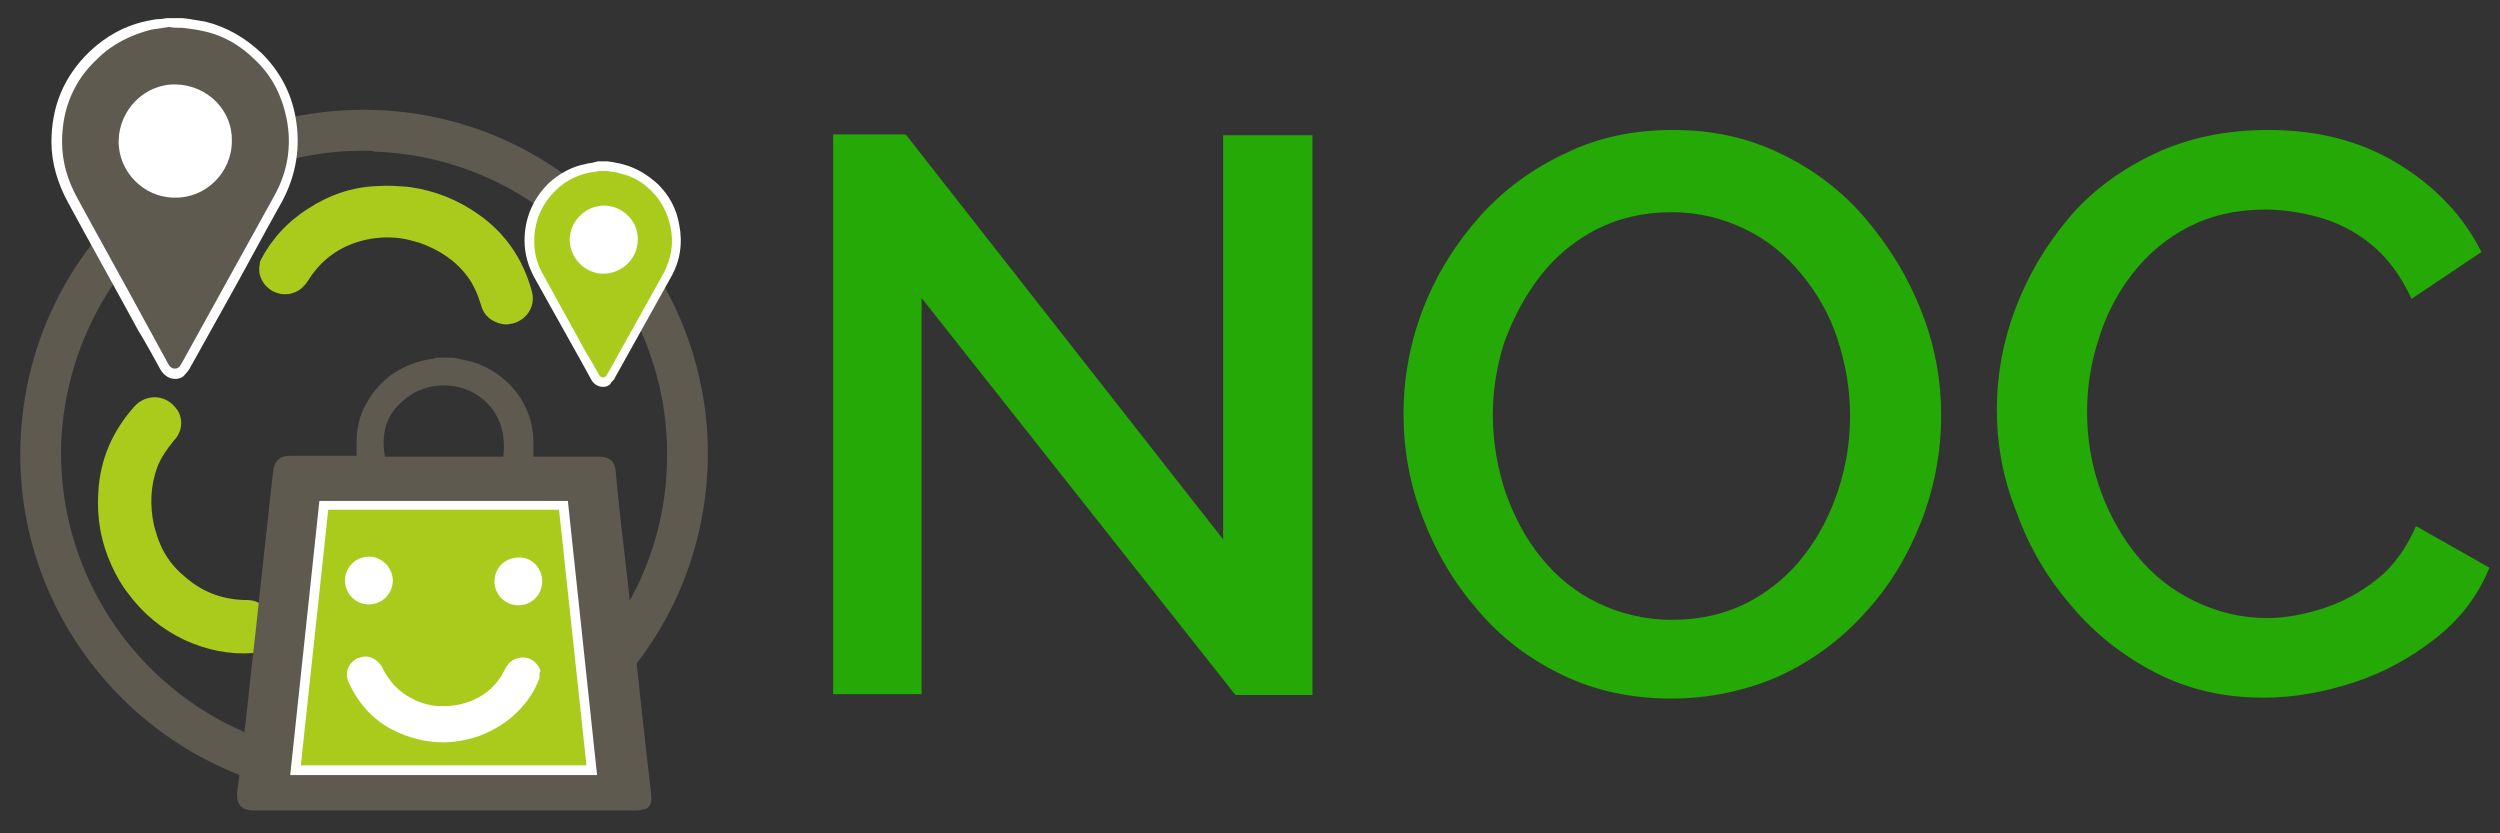
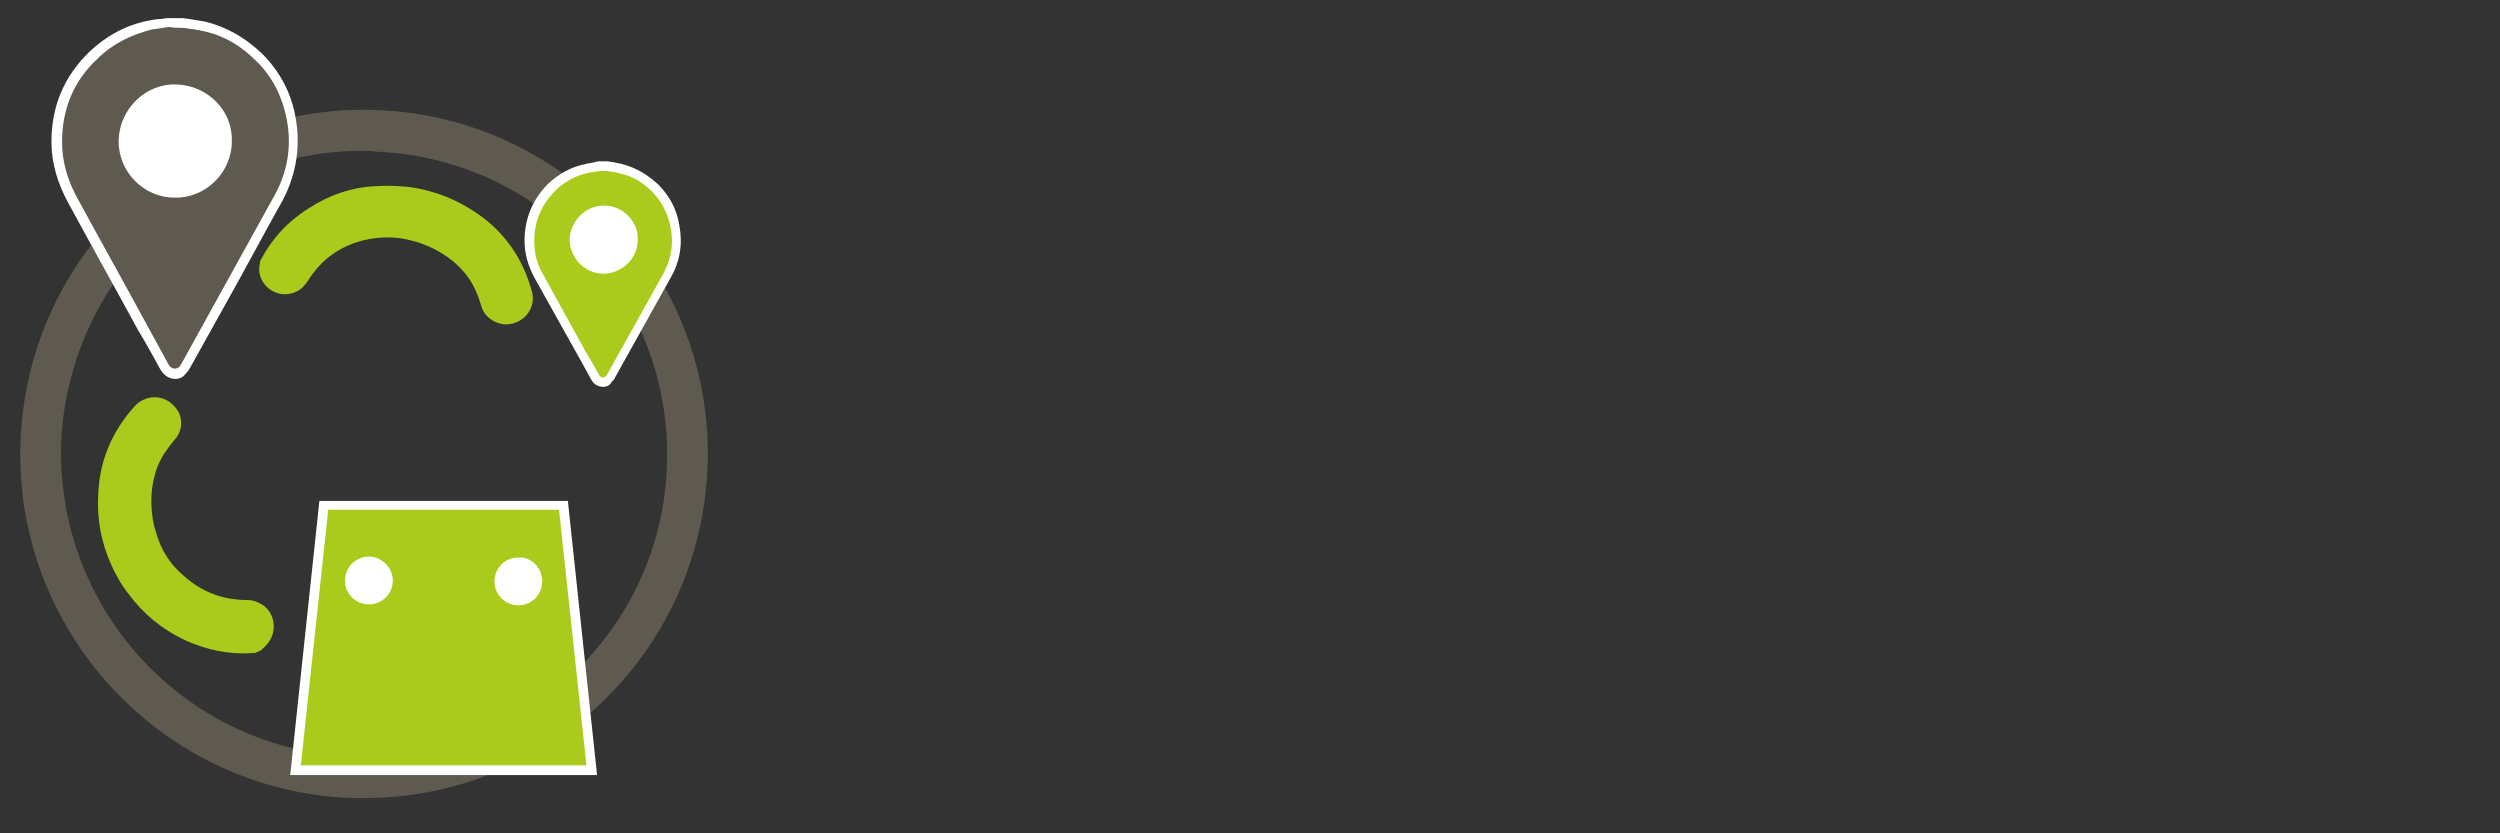
<svg xmlns="http://www.w3.org/2000/svg" width="81" height="27" viewBox="0 0 81 27" fill="none">
  <rect x="0" y="0" width="81" height="27" fill="#333333" stroke="none" />
  <path d="M11.809 25.857C11.666 25.857 11.523 25.857 11.38 25.857C5.249 25.627 0.435 20.442 0.664 14.31C0.779 11.331 2.04 8.58 4.217 6.546C6.395 4.512 9.231 3.452 12.211 3.566C18.342 3.796 23.155 8.981 22.926 15.113C22.811 18.092 21.551 20.843 19.373 22.877C17.31 24.796 14.617 25.857 11.809 25.857ZM11.781 4.884C9.288 4.884 6.939 5.801 5.105 7.52C3.214 9.296 2.097 11.732 1.982 14.339C1.81 19.754 6.022 24.309 11.437 24.51C14.044 24.596 16.566 23.679 18.485 21.903C20.405 20.126 21.522 17.691 21.608 15.084C21.808 9.669 17.568 5.114 12.153 4.913C12.039 4.884 11.924 4.884 11.781 4.884Z" fill="#5E5A4F" />
  <path d="M8.4 8.666L8.429 8.466L8.457 8.408C8.801 7.749 9.317 7.176 10.005 6.747C10.664 6.317 11.408 6.059 12.211 6.03C12.583 6.002 12.927 6.03 13.271 6.059C14.073 6.174 14.818 6.46 15.505 6.947C16.365 7.549 16.938 8.38 17.224 9.411C17.368 9.869 17.11 10.328 16.651 10.471C16.537 10.5 16.394 10.528 16.279 10.5C15.964 10.443 15.677 10.242 15.591 9.898C15.477 9.526 15.334 9.21 15.162 8.981C14.789 8.466 14.245 8.093 13.586 7.864C13.385 7.807 13.185 7.749 12.984 7.721C12.554 7.663 12.125 7.692 11.695 7.807C10.979 8.007 10.434 8.408 10.033 9.01C9.947 9.153 9.861 9.268 9.718 9.382C9.546 9.497 9.346 9.554 9.116 9.526C8.744 9.468 8.457 9.182 8.4 8.809V8.752V8.666Z" fill="#AACB1C" />
  <path d="M8.457 21.072L8.257 21.158H8.2C7.455 21.215 6.71 21.072 5.965 20.728C5.249 20.384 4.647 19.897 4.16 19.238C3.931 18.952 3.759 18.637 3.615 18.321C3.272 17.576 3.128 16.774 3.186 15.943C3.243 14.883 3.644 13.966 4.36 13.164C4.676 12.82 5.191 12.763 5.564 13.078C5.65 13.164 5.736 13.25 5.793 13.365C5.936 13.651 5.879 14.024 5.65 14.253C5.392 14.568 5.22 14.826 5.105 15.113C4.876 15.714 4.847 16.373 4.991 17.032C5.048 17.233 5.105 17.433 5.191 17.634C5.363 18.035 5.621 18.379 5.965 18.665C6.509 19.152 7.139 19.41 7.884 19.439C8.056 19.439 8.2 19.439 8.371 19.525C8.572 19.611 8.715 19.754 8.801 19.954C8.944 20.298 8.858 20.699 8.572 20.957L8.543 20.986L8.457 21.072Z" fill="#AACB1C" />
  <path d="M5.678 12.276C5.478 12.276 5.306 12.162 5.191 11.961C5.019 11.646 4.847 11.331 4.647 10.987L4.475 10.7C3.73 9.325 2.957 7.95 2.212 6.575C1.868 5.944 1.667 5.285 1.667 4.598C1.667 3.452 2.068 2.478 2.899 1.675C3.444 1.16 4.074 0.816 4.79 0.673C4.933 0.644 5.077 0.615 5.22 0.615L5.42 0.587H5.908L6.137 0.615C6.309 0.644 6.481 0.673 6.652 0.701C7.34 0.873 7.942 1.217 8.486 1.733C9.059 2.306 9.432 2.993 9.575 3.796C9.747 4.741 9.603 5.658 9.145 6.517C8.515 7.635 7.913 8.781 7.283 9.898L6.165 11.904C6.137 11.961 6.079 12.047 5.993 12.133C5.936 12.219 5.822 12.276 5.678 12.276Z" fill="white" />
  <path d="M19.545 12.534C19.373 12.534 19.23 12.448 19.144 12.276C19.058 12.104 17.797 9.869 17.339 9.039C17.11 8.637 16.995 8.208 16.995 7.807C16.995 7.09 17.253 6.46 17.769 5.944C18.113 5.629 18.514 5.4 18.972 5.314C19.058 5.285 19.173 5.285 19.259 5.257L19.373 5.228H19.688L19.889 5.257C19.975 5.285 20.061 5.285 20.147 5.314C20.605 5.429 20.978 5.658 21.322 5.973C21.694 6.345 21.923 6.775 22.009 7.291C22.124 7.893 22.038 8.466 21.723 9.01C21.121 10.099 20.519 11.159 19.918 12.248C19.918 12.276 19.86 12.333 19.803 12.391C19.774 12.477 19.66 12.534 19.545 12.534Z" fill="white" />
  <path d="M19.602 9.182C20.362 9.182 20.978 8.566 20.978 7.807C20.978 7.047 20.362 6.431 19.602 6.431C18.843 6.431 18.227 7.047 18.227 7.807C18.227 8.566 18.843 9.182 19.602 9.182Z" fill="white" />
  <path d="M19.688 5.543C19.832 5.572 19.975 5.572 20.118 5.629C20.519 5.715 20.834 5.916 21.121 6.202C21.436 6.517 21.637 6.918 21.723 7.348C21.837 7.893 21.751 8.38 21.493 8.867C20.892 9.955 20.29 11.015 19.688 12.104C19.66 12.133 19.66 12.162 19.631 12.19C19.574 12.248 19.459 12.248 19.402 12.133C19.259 11.875 19.115 11.617 18.972 11.388C18.514 10.557 18.055 9.726 17.597 8.895C17.396 8.552 17.31 8.208 17.31 7.807C17.31 7.176 17.54 6.632 17.998 6.174C18.285 5.887 18.657 5.687 19.058 5.601C19.173 5.572 19.287 5.572 19.402 5.543C19.517 5.543 19.602 5.543 19.688 5.543ZM19.574 6.661C18.972 6.661 18.485 7.148 18.456 7.749C18.456 8.351 18.944 8.867 19.545 8.867C20.147 8.867 20.663 8.38 20.663 7.778C20.691 7.176 20.175 6.661 19.574 6.661Z" fill="#AACB1C" />
  <path d="M5.764 7.52C7.188 7.52 8.343 6.366 8.343 4.942C8.343 3.517 7.188 2.363 5.764 2.363C4.34 2.363 3.186 3.517 3.186 4.942C3.186 6.366 4.34 7.52 5.764 7.52Z" fill="white" />
  <path d="M5.908 0.902C6.137 0.931 6.395 0.959 6.624 1.016C7.283 1.16 7.827 1.504 8.286 1.962C8.83 2.478 9.145 3.137 9.288 3.853C9.46 4.741 9.317 5.572 8.887 6.345C7.884 8.15 6.91 9.927 5.908 11.732C5.879 11.789 5.85 11.818 5.822 11.875C5.707 11.99 5.535 11.961 5.449 11.789C5.22 11.359 4.991 10.958 4.761 10.528C4.017 9.153 3.243 7.778 2.498 6.403C2.183 5.83 2.011 5.228 2.011 4.598C2.011 3.538 2.384 2.621 3.157 1.905C3.644 1.418 4.246 1.131 4.905 0.959C5.105 0.931 5.306 0.902 5.478 0.873C5.621 0.902 5.764 0.902 5.908 0.902ZM5.707 2.736C4.704 2.707 3.873 3.538 3.845 4.54C3.816 5.543 4.647 6.403 5.65 6.403C6.652 6.431 7.512 5.601 7.512 4.569C7.541 3.595 6.738 2.764 5.707 2.736Z" fill="#5E5A4F" />
-   <path d="M21.092 25.713C21.035 25.111 20.949 24.51 20.892 23.908C20.777 22.963 20.691 22.017 20.577 21.043C20.462 20.098 20.376 19.124 20.261 18.178C20.147 17.204 20.032 16.23 19.946 15.256C19.918 14.941 19.746 14.797 19.402 14.797H17.282V14.253C17.253 13.107 16.48 12.104 15.334 11.732C15.133 11.675 14.904 11.646 14.703 11.588H14.13C14.102 11.588 14.073 11.617 14.044 11.617C13.07 11.76 12.325 12.248 11.867 13.078C11.638 13.479 11.552 13.909 11.552 14.339V14.769H11.408C10.721 14.769 10.062 14.769 9.374 14.769C9.088 14.769 8.916 14.912 8.859 15.198C8.83 15.456 8.801 15.714 8.773 15.943C8.658 17.003 8.543 18.035 8.429 19.095C8.314 20.241 8.171 21.387 8.056 22.504C7.942 23.564 7.827 24.625 7.684 25.684C7.655 26.057 7.827 26.258 8.2 26.258H20.605C20.663 26.258 20.748 26.258 20.806 26.229C21.035 26.229 21.15 26.028 21.092 25.713ZM13.156 12.906C13.758 12.419 14.617 12.362 15.305 12.706C16.05 13.107 16.422 13.852 16.308 14.797H12.469C12.354 14.081 12.469 13.422 13.156 12.906Z" fill="#5E5A4F" />
  <path d="M9.403 25.112L10.348 16.23H18.399L19.345 25.112H9.403Z" fill="white" />
  <path d="M19.001 24.796H9.747L10.635 16.516H18.113L19.001 24.796Z" fill="#AACB1C" />
-   <path d="M17.482 21.788V21.931V21.96C17.31 22.447 16.995 22.877 16.566 23.249C16.136 23.593 15.649 23.851 15.104 23.965C14.847 24.023 14.589 24.052 14.359 24.052C13.786 24.052 13.242 23.908 12.726 23.65C12.067 23.307 11.609 22.791 11.294 22.103C11.151 21.788 11.294 21.473 11.58 21.33C11.666 21.301 11.752 21.272 11.838 21.272C12.067 21.272 12.268 21.416 12.383 21.616C12.497 21.874 12.64 22.046 12.784 22.218C13.099 22.533 13.5 22.762 13.958 22.848C14.102 22.877 14.245 22.877 14.388 22.877C14.703 22.877 14.99 22.82 15.276 22.705C15.763 22.504 16.107 22.189 16.336 21.731C16.394 21.616 16.451 21.53 16.537 21.444C16.651 21.358 16.795 21.301 16.938 21.301C17.196 21.301 17.425 21.473 17.511 21.731V21.759L17.482 21.788Z" fill="white" />
  <path d="M12.726 18.808C12.726 19.238 12.383 19.582 11.953 19.582C11.523 19.582 11.179 19.238 11.179 18.808C11.179 18.379 11.523 18.035 11.953 18.035C12.383 18.035 12.726 18.407 12.726 18.808Z" fill="white" />
  <path d="M17.568 18.837C17.568 19.267 17.224 19.611 16.795 19.611C16.365 19.611 16.021 19.267 16.021 18.837C16.021 18.407 16.365 18.064 16.795 18.064C17.224 18.035 17.568 18.407 17.568 18.837Z" fill="white" />
-   <path d="M29.859 9.655V22.49H26.994V4.354H29.344L39.629 17.476V4.383H42.523V22.519H40.03L29.859 9.655Z" fill="#25A906" />
-   <path d="M54.155 22.633C52.837 22.633 51.662 22.375 50.602 21.86C49.542 21.344 48.625 20.656 47.88 19.768C47.107 18.88 46.534 17.906 46.104 16.789C45.674 15.7 45.474 14.554 45.474 13.408C45.474 12.204 45.703 11.03 46.133 9.941C46.562 8.852 47.193 7.85 47.966 6.99C48.74 6.131 49.685 5.443 50.745 4.956C51.806 4.44 52.952 4.211 54.212 4.211C55.502 4.211 56.676 4.469 57.765 5.013C58.825 5.529 59.742 6.245 60.487 7.133C61.232 8.022 61.833 8.996 62.263 10.113C62.693 11.202 62.893 12.319 62.893 13.465C62.893 14.668 62.664 15.843 62.234 16.932C61.805 18.02 61.203 19.023 60.401 19.883C59.627 20.742 58.682 21.43 57.622 21.917C56.562 22.375 55.387 22.633 54.155 22.633ZM48.367 13.437C48.367 14.296 48.511 15.127 48.769 15.929C49.055 16.731 49.428 17.448 49.943 18.078C50.459 18.708 51.061 19.195 51.777 19.539C52.493 19.883 53.295 20.083 54.184 20.083C55.1 20.083 55.931 19.883 56.648 19.51C57.364 19.138 57.965 18.622 58.453 17.992C58.94 17.362 59.312 16.645 59.57 15.843C59.828 15.041 59.942 14.267 59.942 13.465C59.942 12.606 59.799 11.803 59.541 11.001C59.283 10.199 58.882 9.511 58.367 8.881C57.851 8.251 57.249 7.764 56.533 7.42C55.817 7.076 55.043 6.875 54.155 6.875C53.238 6.875 52.407 7.076 51.691 7.449C50.975 7.821 50.373 8.337 49.886 8.967C49.399 9.597 49.026 10.314 48.74 11.087C48.511 11.803 48.367 12.606 48.367 13.437Z" fill="#25A906" />
-   <path d="M64.698 13.264C64.698 12.147 64.899 11.059 65.3 9.998C65.701 8.938 66.274 7.964 67.019 7.076C67.764 6.188 68.709 5.5 69.798 4.985C70.887 4.469 72.119 4.211 73.494 4.211C75.127 4.211 76.531 4.583 77.734 5.328C78.938 6.073 79.826 7.019 80.399 8.165L78.135 9.683C77.791 8.938 77.362 8.365 76.846 7.936C76.33 7.506 75.757 7.219 75.156 7.047C74.554 6.875 73.952 6.79 73.379 6.79C72.434 6.79 71.603 6.99 70.887 7.363C70.171 7.735 69.569 8.251 69.082 8.881C68.595 9.511 68.222 10.228 67.993 11.001C67.735 11.775 67.621 12.577 67.621 13.351C67.621 14.21 67.764 15.069 68.05 15.872C68.337 16.674 68.738 17.39 69.254 18.02C69.769 18.651 70.4 19.138 71.116 19.482C71.832 19.826 72.606 20.026 73.465 20.026C74.038 20.026 74.64 19.912 75.27 19.711C75.901 19.51 76.474 19.195 77.018 18.765C77.562 18.336 77.963 17.763 78.279 17.046L80.657 18.393C80.284 19.31 79.711 20.055 78.909 20.685C78.107 21.315 77.219 21.802 76.244 22.117C75.27 22.433 74.296 22.605 73.351 22.605C72.061 22.605 70.915 22.347 69.855 21.802C68.795 21.258 67.879 20.542 67.134 19.654C66.36 18.765 65.758 17.763 65.357 16.645C64.899 15.528 64.698 14.411 64.698 13.264Z" fill="#25A906" />
</svg>